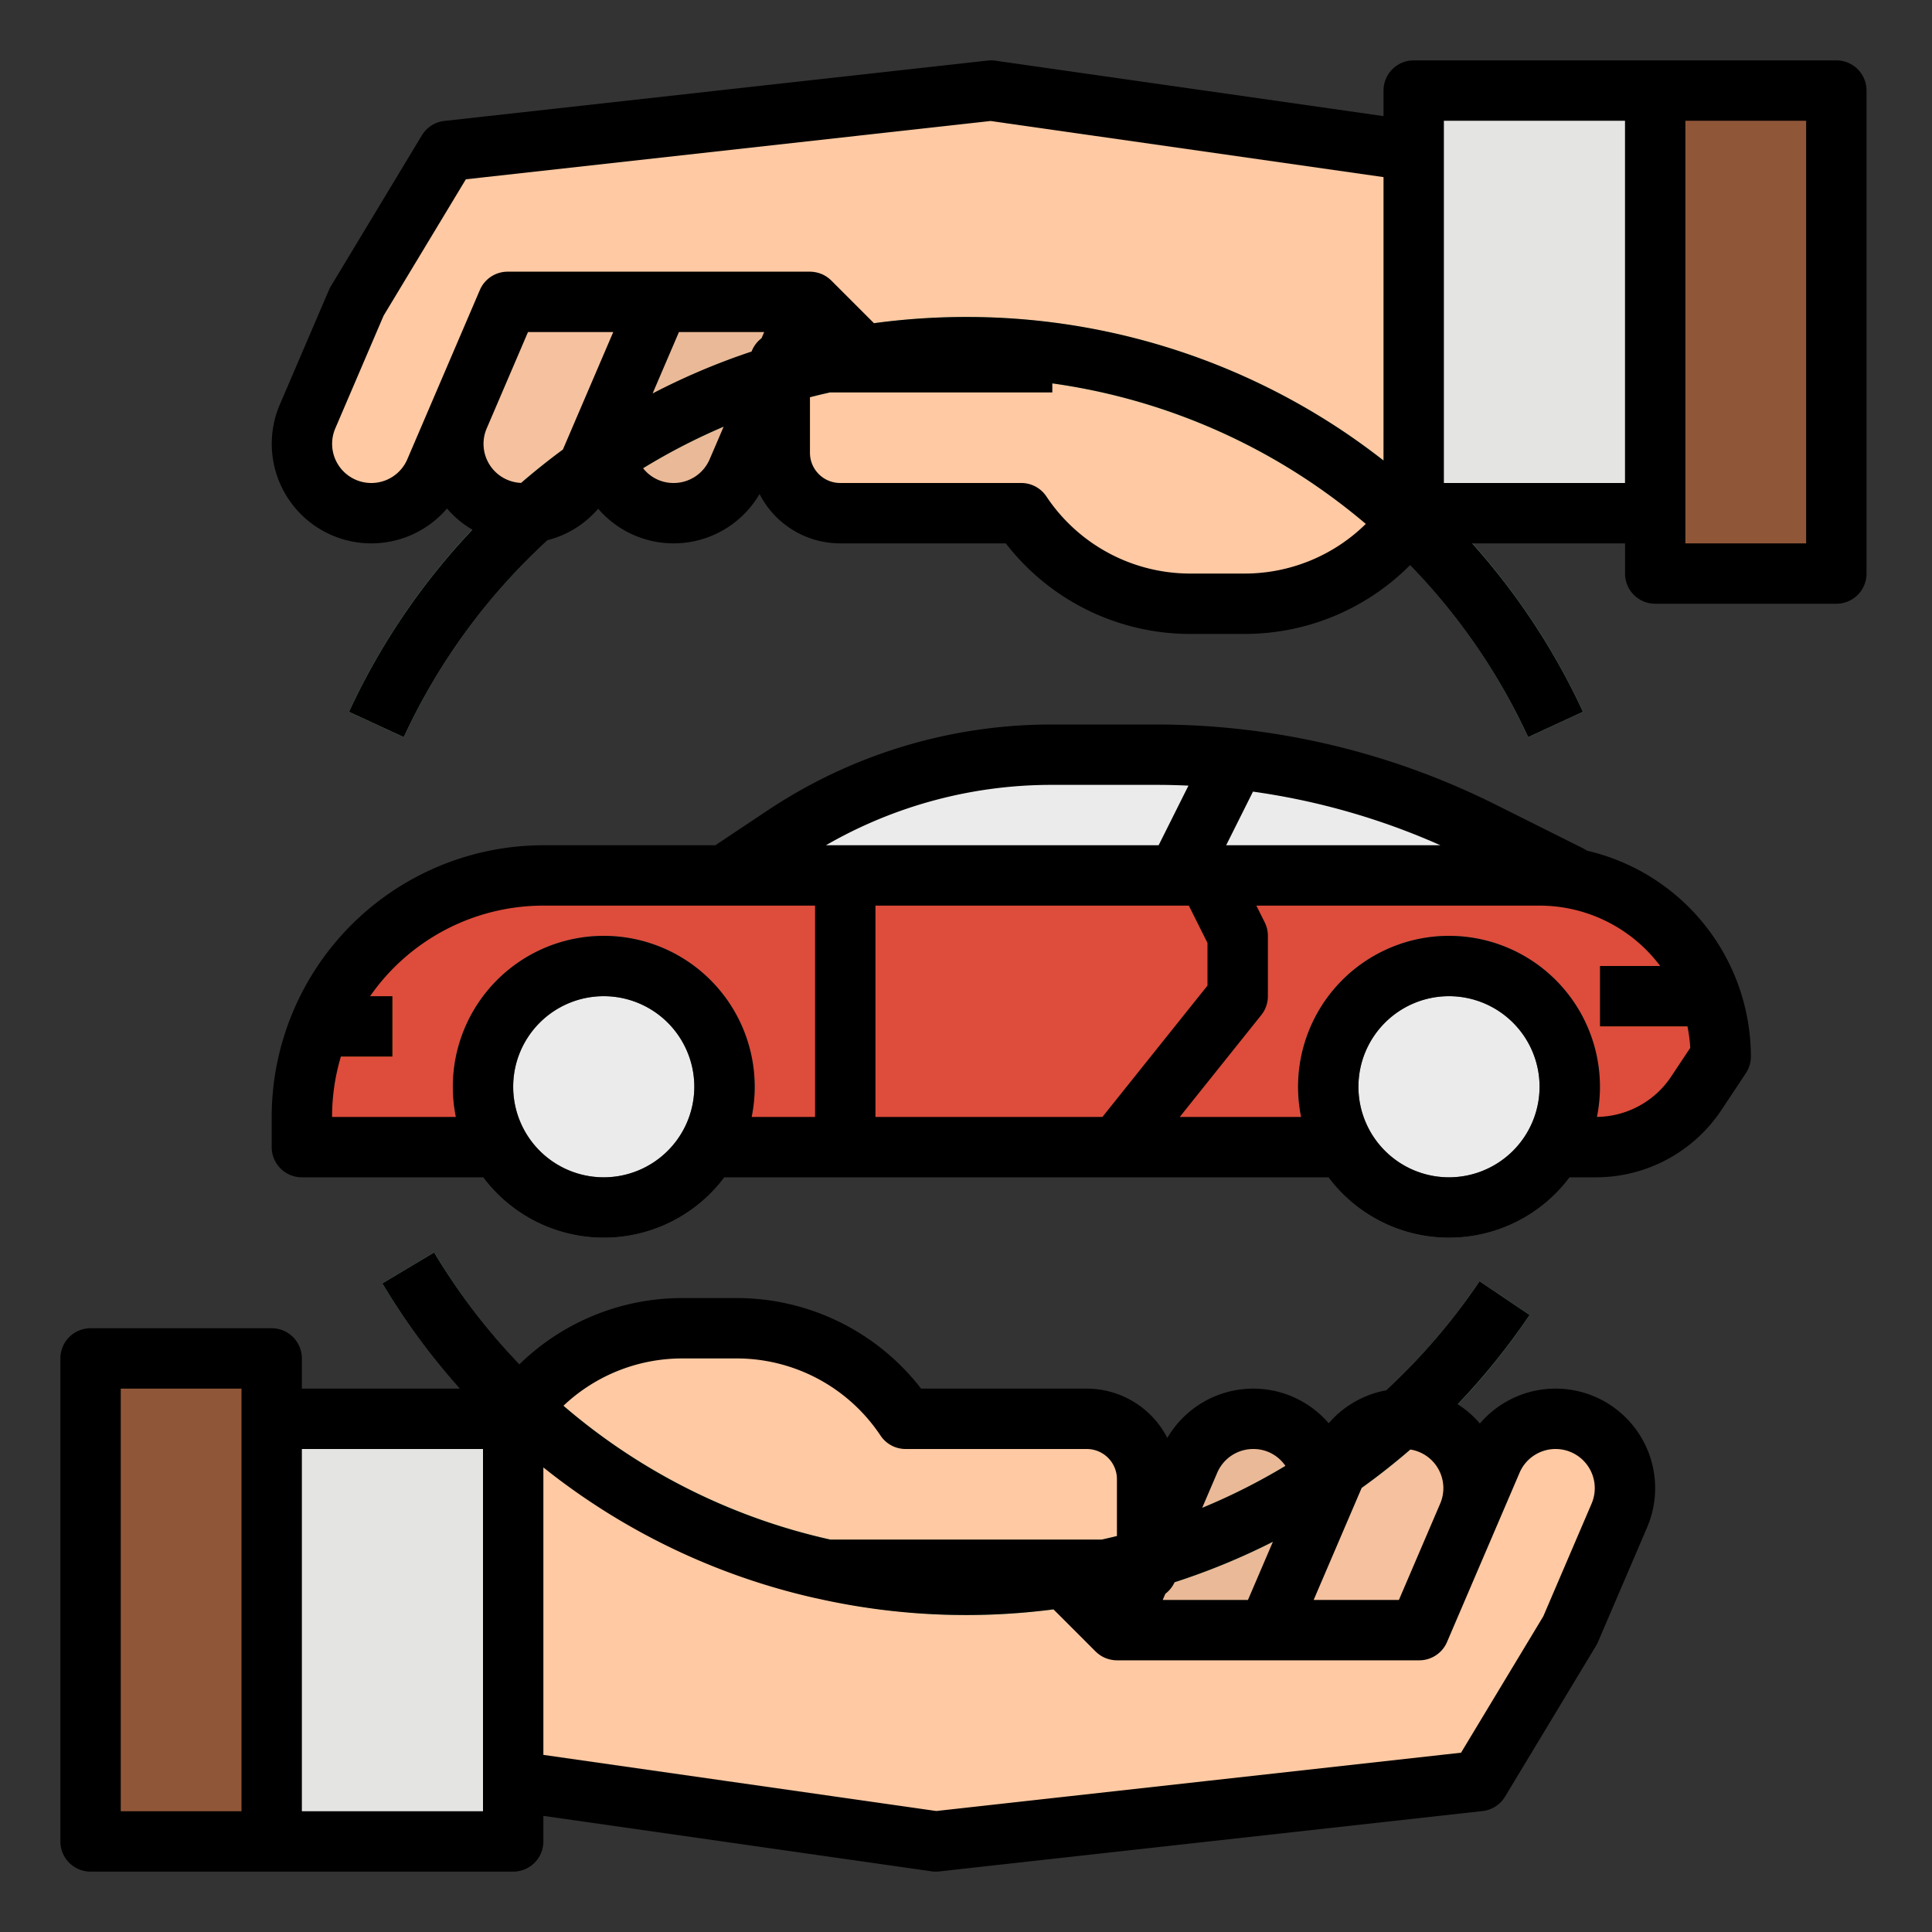
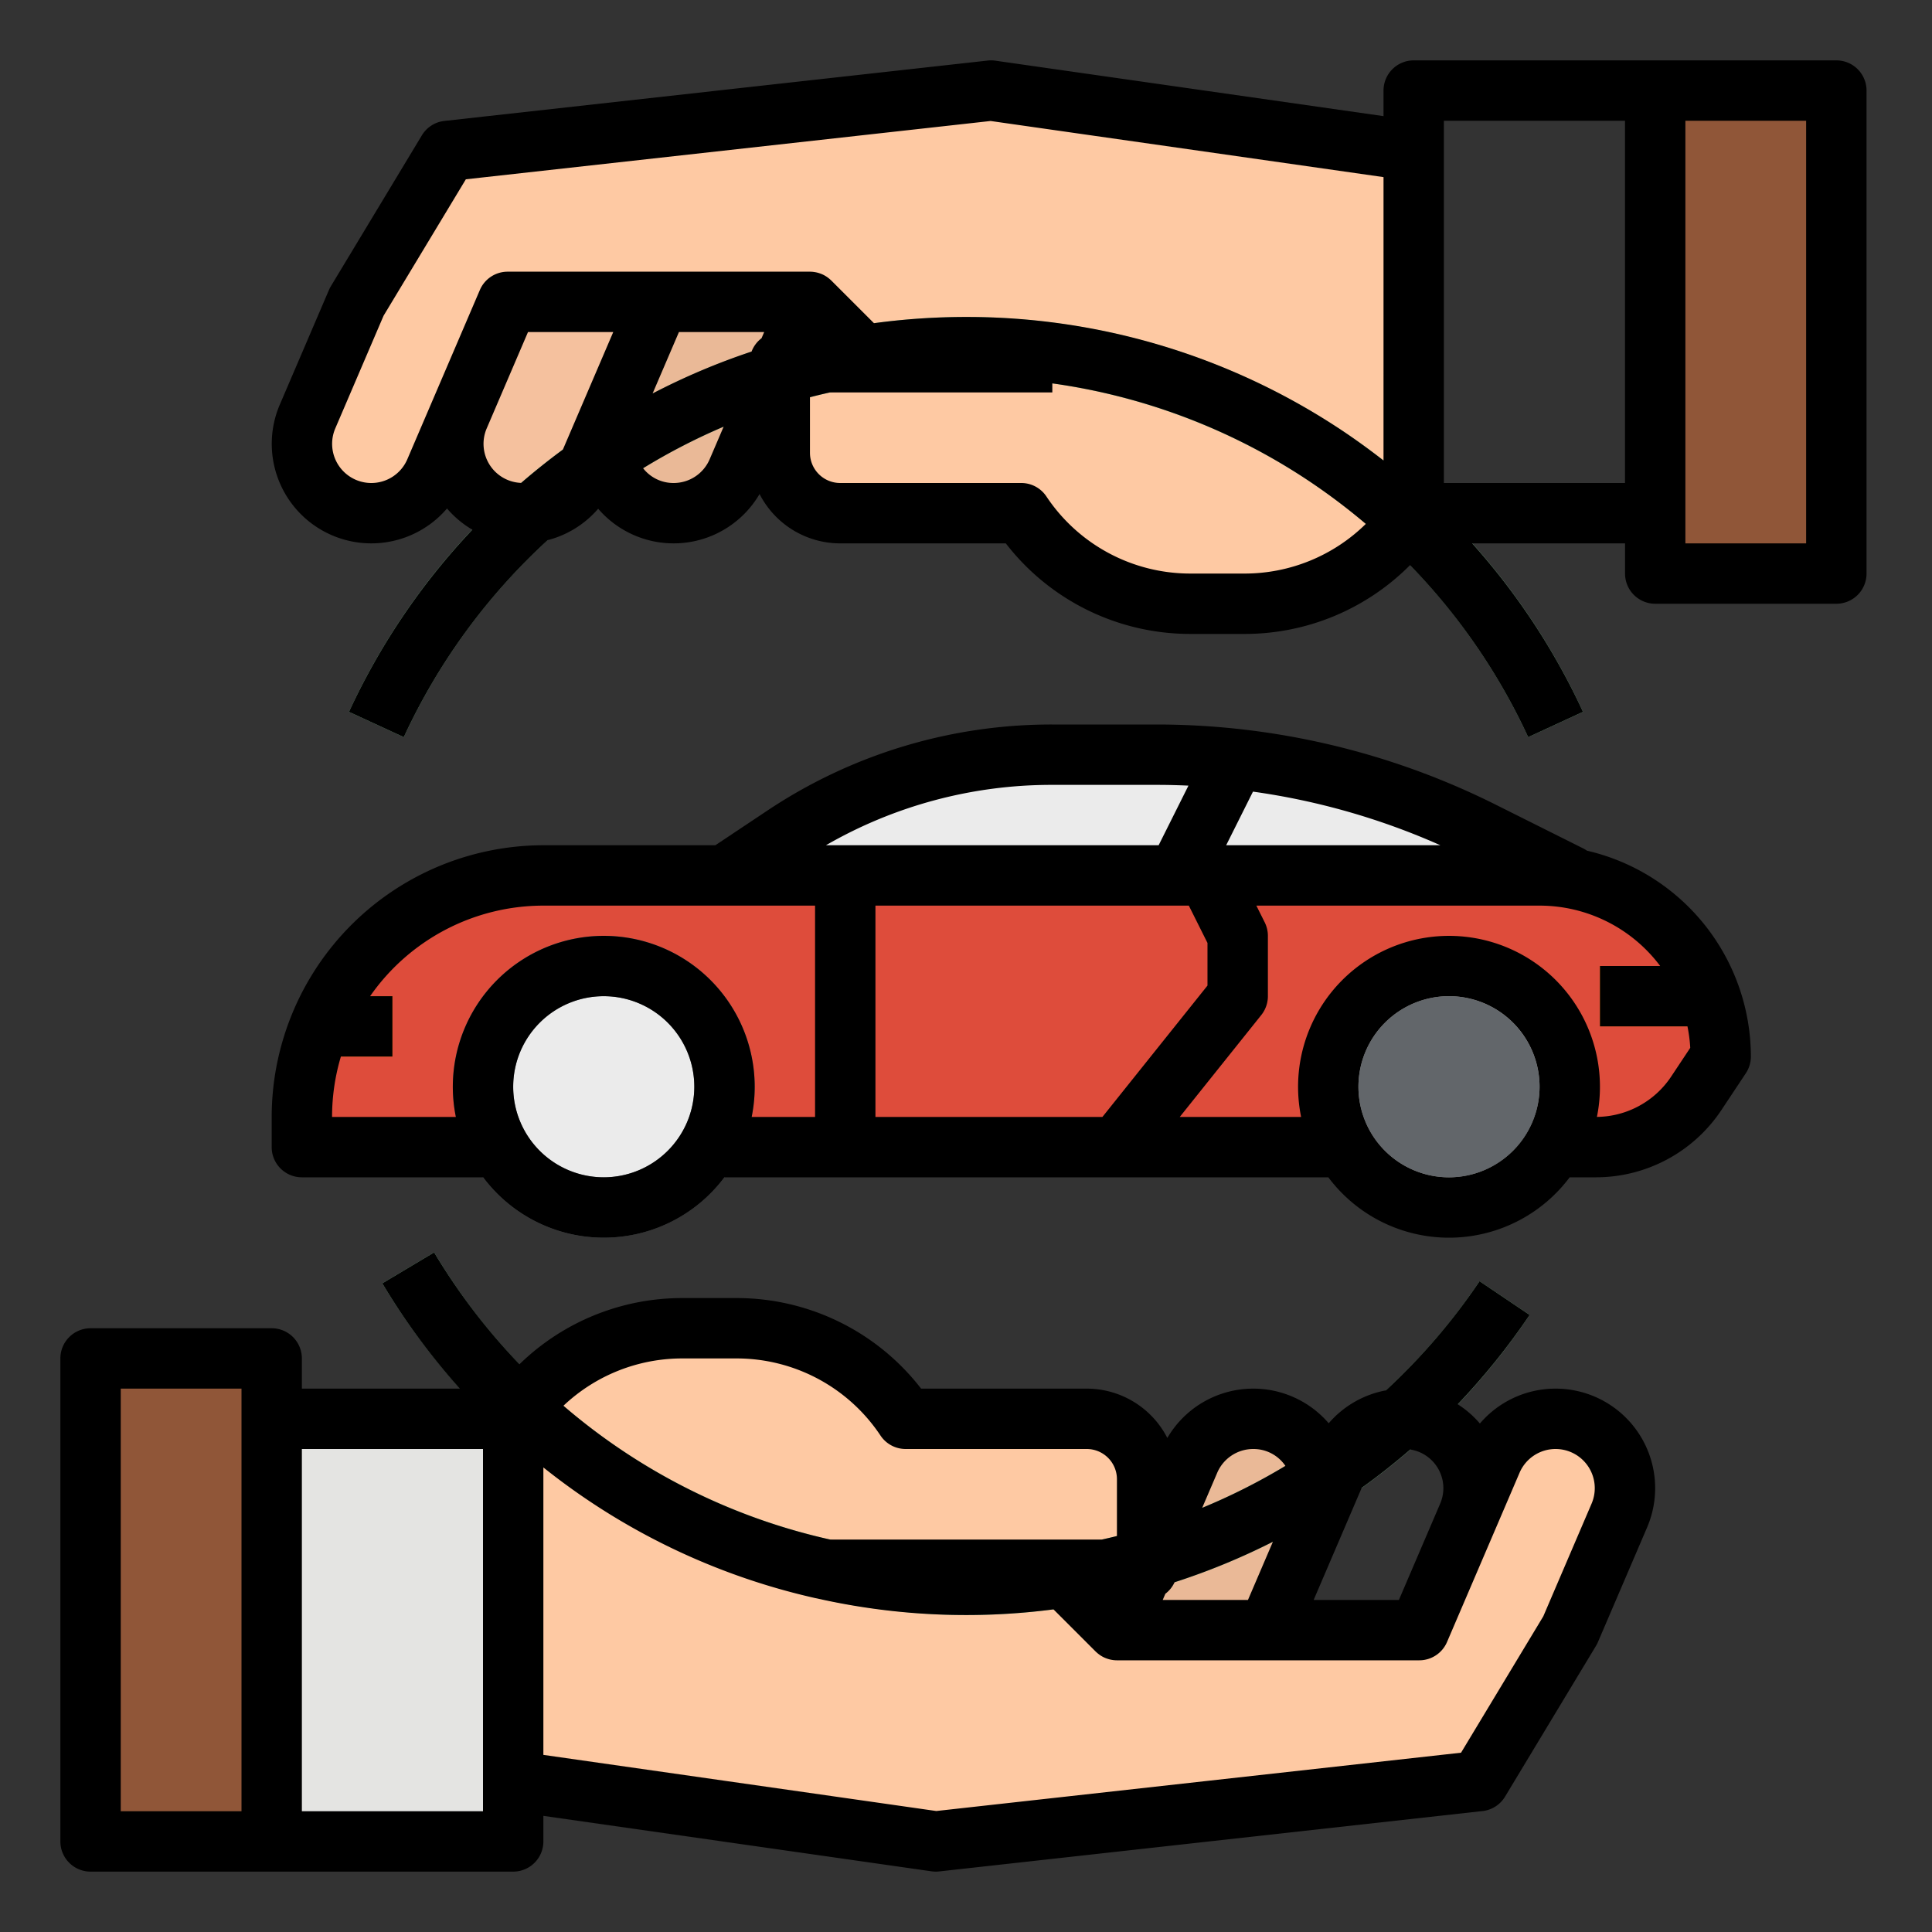
<svg xmlns="http://www.w3.org/2000/svg" height="512" viewBox="0 0 512 512" width="512">
  <rect x="0" y="0" width="512" height="512" fill="#333333" stroke="none" />
  <g id="filled_outline" data-name="filled outline">
    <path d="m178.527 136a18.38 18.38 0 0 0 16.9-11.142l19.221-44.858-31.674-8-8.326 8-10.558 3.357-7.717 20.619 5.257 6.4a18.383 18.383 0 0 0 16.897 25.624z" fill="#eab997" />
    <path d="m138.527 136a18.38 18.38 0 0 0 16.9-11.142l19.221-44.858-43.481-6.263-14.145 28.725 4.608 7.914a18.383 18.383 0 0 0 16.897 25.624z" fill="#f5c19e" />
    <path d="m332.122 376a18.382 18.382 0 0 0 -16.9 11.142l-19.222 44.858 3.553 8 33.42-7.336 3.027-.664 20-28-6.982-2.376a18.383 18.383 0 0 0 -16.896-25.624z" fill="#eab997" />
    <path d="m422.874 304h-342.874v-8a64 64 0 0 1 64-64h264a48 48 0 0 1 48 48l-6.5 9.75a32 32 0 0 1 -26.626 14.25z" fill="#de4c3b" />
    <path d="m72 376h64v112h-64z" fill="#e4e4e2" />
-     <path d="m372.122 376a18.382 18.382 0 0 0 -16.9 11.142l-19.222 44.858 6.36 8 41.64-8 12.265-28.619-7.247-1.757a18.383 18.383 0 0 0 -16.896-25.624z" fill="#f5c19e" />
    <path d="m412.246 376a18.382 18.382 0 0 0 -16.9 11.142l-19.222 44.858h-80.124l-16-16h24v-24a16 16 0 0 0 -16-16h-48a53.9 53.9 0 0 0 -44.844-24h-14.312a53.9 53.9 0 0 0 -44.844 24v96l112 16 144-16 24.124-40 13.019-30.376a18.383 18.383 0 0 0 -16.897-25.624z" fill="#fec9a3" />
    <path d="m24 360h48v128h-48z" fill="#905638" />
-     <path d="m374.648 24h72v112h-72z" fill="#e4e4e2" />
    <path d="m262.648 24-144 16-24.124 40-13.018 30.375a18.383 18.383 0 1 0 33.794 14.483l19.224-44.858h80.124l16 16h-24v24a16 16 0 0 0 16 16h48a53.9 53.9 0 0 0 44.845 24h14.307a53.9 53.9 0 0 0 44.844-24v-96z" fill="#fec9a3" />
    <path d="m438.648 24h48v128h-48z" fill="#905638" transform="matrix(-1 0 0 -1 925.297 176)" />
    <circle cx="160" cy="288" fill="#ebebeb" r="32" />
    <path d="m160 328a40 40 0 1 1 40-40 40.047 40.047 0 0 1 -40 40zm0-64a24 24 0 1 0 24 24 24.027 24.027 0 0 0 -24-24z" fill="#62666a" />
    <circle cx="384" cy="288" fill="#ebebeb" r="32" />
-     <path d="m384 328a40 40 0 1 1 40-40 40.047 40.047 0 0 1 -40 40zm0-64a24 24 0 1 0 24 24 24.027 24.027 0 0 0 -24-24z" fill="#62666a" />
+     <path d="m384 328zm0-64a24 24 0 1 0 24 24 24.027 24.027 0 0 0 -24-24z" fill="#62666a" />
    <path d="m416 232h-224l15.754-10.5a128 128 0 0 1 71-21.5h27.92a192 192 0 0 1 85.865 20.27z" fill="#ebebeb" />
    <path d="m303.055 232h17.89l14.855-29.7c-5.615-.861-11.263-1.523-16.948-1.884z" fill="#dbdbdb" />
-     <path d="m216 232h16v72h-16z" fill="#c94536" />
    <path d="m285.755 304h20.492l28-35a8 8 0 0 0 1.753-5v-16a8 8 0 0 0 -.844-3.578l-6.211-12.422h-17.89l8.945 17.891v11.3z" fill="#c94536" />
    <path d="m82.1 280h21.9v-16h-15.368a63.516 63.516 0 0 0 -6.532 16z" fill="#ff9201" />
    <path d="m449.526 256h-25.526v16h31.28a47.6 47.6 0 0 0 -5.754-16z" fill="#ff9201" />
    <path d="m256 428a181 181 0 0 1 -154.684-87.9l13.743-8.2a164.045 164.045 0 0 0 277.046 7.633l13.266 8.938a179.912 179.912 0 0 1 -149.371 79.529z" fill="#83bd93" />
    <path d="m404.988 195.352a164.073 164.073 0 0 0 -297.976 0l-14.524-6.7a180.067 180.067 0 0 1 327.024 0z" fill="#83bd93" />
    <path d="m412.246 368a26.347 26.347 0 0 0 -20.06 9.25 26.321 26.321 0 0 0 -5.864-5.1 181.09 181.09 0 0 0 19.05-23.675l-13.272-8.945a164.7 164.7 0 0 1 -24.829 28.934 26.328 26.328 0 0 0 -15.149 8.716 26.367 26.367 0 0 0 -42.767 3.895 24.02 24.02 0 0 0 -21.355-13.075h-43.9a61.759 61.759 0 0 0 -48.94-24h-14.316a61.755 61.755 0 0 0 -43.168 17.533 164.631 164.631 0 0 1 -22.619-29.63l-13.741 8.2a180.526 180.526 0 0 0 20.534 27.897h-41.85v-8a8 8 0 0 0 -8-8h-48a8 8 0 0 0 -8 8v128a8 8 0 0 0 8 8h112a8 8 0 0 0 8-8v-6.775l102.869 14.695a7.934 7.934 0 0 0 1.131.08 8.137 8.137 0 0 0 .883-.049l144-16a8 8 0 0 0 5.968-3.819l24.124-40a7.951 7.951 0 0 0 .5-.981l13.025-30.376a26.383 26.383 0 0 0 -24.254-36.775zm-348.246 8v104h-32v-112h32zm64 96v8h-48v-96h48zm232.86-77.7q6.66-4.774 12.89-10.164a10.371 10.371 0 0 1 7.915 14.336l-10.94 25.528h-22.593zm-38.282-4.008a10.372 10.372 0 0 1 9.544-6.292 10.208 10.208 0 0 1 8.523 4.474 163.818 163.818 0 0 1 -22.052 11.119zm-13.745 32.071a8.017 8.017 0 0 0 2.443-3.052 179.561 179.561 0 0 0 26.056-10.73l-6.607 15.419h-22.593zm-127.989-62.363h14.312a45.807 45.807 0 0 1 38.188 20.438 8 8 0 0 0 6.656 3.562h48a8.009 8.009 0 0 1 8 8v15.062c-1.324.333-2.656.638-3.99.938h-71.99a162.579 162.579 0 0 1 -70.7-35.464 45.79 45.79 0 0 1 31.524-12.536zm240.946 38.473-12.8 29.868-21.8 36.144-139.064 15.452-104.126-14.875v-76.177a178.114 178.114 0 0 0 72 34.615l2.323.5a179.477 179.477 0 0 0 60.859 2.5l11.161 11.16c.052.052.109.1.162.147.078.074.158.145.239.216.154.135.314.262.478.385.079.058.156.119.236.175q.329.227.677.419c.028.016.055.035.084.05a7.712 7.712 0 0 0 .81.374c.083.034.168.06.252.091.2.072.4.137.605.194.1.027.2.053.3.076.2.048.41.086.618.117.094.014.187.031.281.042a7.869 7.869 0 0 0 .915.054h80.124a8 8 0 0 0 7.353-4.849l19.223-44.858a10.374 10.374 0 0 1 9.546-6.293 10.383 10.383 0 0 1 9.544 14.473z" />
    <path d="m486.648 16h-112a8 8 0 0 0 -8 8v6.776l-102.868-14.696a7.948 7.948 0 0 0 -2.015-.031l-144 16a8 8 0 0 0 -5.967 3.819l-24.124 40a8.1 8.1 0 0 0 -.5.981l-13.021 30.375a26.382 26.382 0 0 0 44.31 27.526 26.305 26.305 0 0 0 6.716 5.621 180.048 180.048 0 0 0 -32.693 48.275l14.527 6.706a164.1 164.1 0 0 1 38.146-52.213 26.339 26.339 0 0 0 13.365-8.318 26.367 26.367 0 0 0 42.766-3.9 24.021 24.021 0 0 0 21.358 13.079h43.9a61.76 61.76 0 0 0 48.941 24h14.311a61.75 61.75 0 0 0 43.866-18.226 164.058 164.058 0 0 1 31.316 45.578l14.528-6.706a180.1 180.1 0 0 0 -29.357-44.646h40.5v8a8 8 0 0 0 8 8h48a8 8 0 0 0 8-8v-128a8 8 0 0 0 -8.005-8zm-337.48 103.146q-5.708 4.212-11.056 8.829a10.364 10.364 0 0 1 -9.129-14.448l10.941-25.527h22.592zm38.9 2.561a10.37 10.37 0 0 1 -9.541 6.293 10.191 10.191 0 0 1 -8.1-3.911 163.077 163.077 0 0 1 21.347-11.019zm13.745-32.071a8.006 8.006 0 0 0 -2.64 3.529 178.767 178.767 0 0 0 -26.225 11.107l6.976-16.272h22.592zm127.987 62.364h-14.307a45.8 45.8 0 0 1 -38.188-20.438 8 8 0 0 0 -6.657-3.562h-48a8.009 8.009 0 0 1 -8-8v-14.732c1.748-.454 3.5-.872 5.267-1.268h58.962v-2.4a163.013 163.013 0 0 1 66.64 24.962 165.274 165.274 0 0 1 16.439 12.278 45.78 45.78 0 0 1 -32.156 13.16zm36.844-29.958c-4-3.115-8.116-6.092-12.386-8.879a179.3 179.3 0 0 0 -98.258-29.163 181.472 181.472 0 0 0 -24.387 1.65l-11.308-11.307c-.052-.052-.109-.1-.162-.147-.078-.074-.157-.145-.238-.216q-.232-.2-.479-.385c-.079-.059-.155-.119-.236-.174a7.623 7.623 0 0 0 -.677-.42c-.028-.016-.055-.035-.084-.05a7.791 7.791 0 0 0 -.809-.374c-.083-.034-.168-.06-.253-.091-.2-.072-.4-.138-.6-.194-.1-.027-.2-.052-.3-.076-.2-.048-.411-.086-.619-.117-.094-.014-.186-.031-.281-.042a7.869 7.869 0 0 0 -.91-.057h-80.133a8 8 0 0 0 -7.353 4.849l-19.225 44.858a10.372 10.372 0 0 1 -9.546 6.293 10.384 10.384 0 0 1 -9.544-14.474l12.8-29.868 21.8-36.143 139.066-15.452 104.126 14.875zm64 5.958h-48v-96h48zm48 16h-32v-112h32z" />
    <path d="m420.568 225.44a8.037 8.037 0 0 0 -.99-.595l-23.46-11.731a201.019 201.019 0 0 0 -89.443-21.114h-27.92a135.563 135.563 0 0 0 -75.439 22.842l-13.738 9.158h-45.578a72.081 72.081 0 0 0 -72 72v8a8 8 0 0 0 8 8h48.022a39.956 39.956 0 0 0 63.956 0h160.044a39.956 39.956 0 0 0 63.956 0h6.9a39.936 39.936 0 0 0 33.305-17.815l6.48-9.76a8 8 0 0 0 1.337-4.425 56.085 56.085 0 0 0 -43.432-54.56zm-88.518-15.651a185.243 185.243 0 0 1 49.665 14.211h-56.771zm-172.05 102.211a24 24 0 1 1 24-24 24.028 24.028 0 0 1 -24 24zm56-16h-16.8a40 40 0 1 0 -78.39 0h-32.81a55.823 55.823 0 0 1 2.341-16h13.659v-16h-5.917a55.966 55.966 0 0 1 45.917-24h72zm62.755-88h27.92c2.76 0 5.521.076 8.279.2l-7.9 15.8h-88.17a119.569 119.569 0 0 1 59.871-16zm-46.755 88v-56h83.056l4.944 9.889v11.3l-27.845 34.811zm152 16a24 24 0 1 1 24-24 24.028 24.028 0 0 1 -24 24zm63.934-34.314-5.07 7.636a23.952 23.952 0 0 1 -19.664 10.668 40 40 0 1 0 -78.392.01h-32.162l21.6-27a8 8 0 0 0 1.754-5v-16a7.994 7.994 0 0 0 -.845-3.578l-2.211-4.422h75.056a39.957 39.957 0 0 1 31.969 16h-15.969v16h23.194a39.833 39.833 0 0 1 .74 5.686z" />
  </g>
</svg>